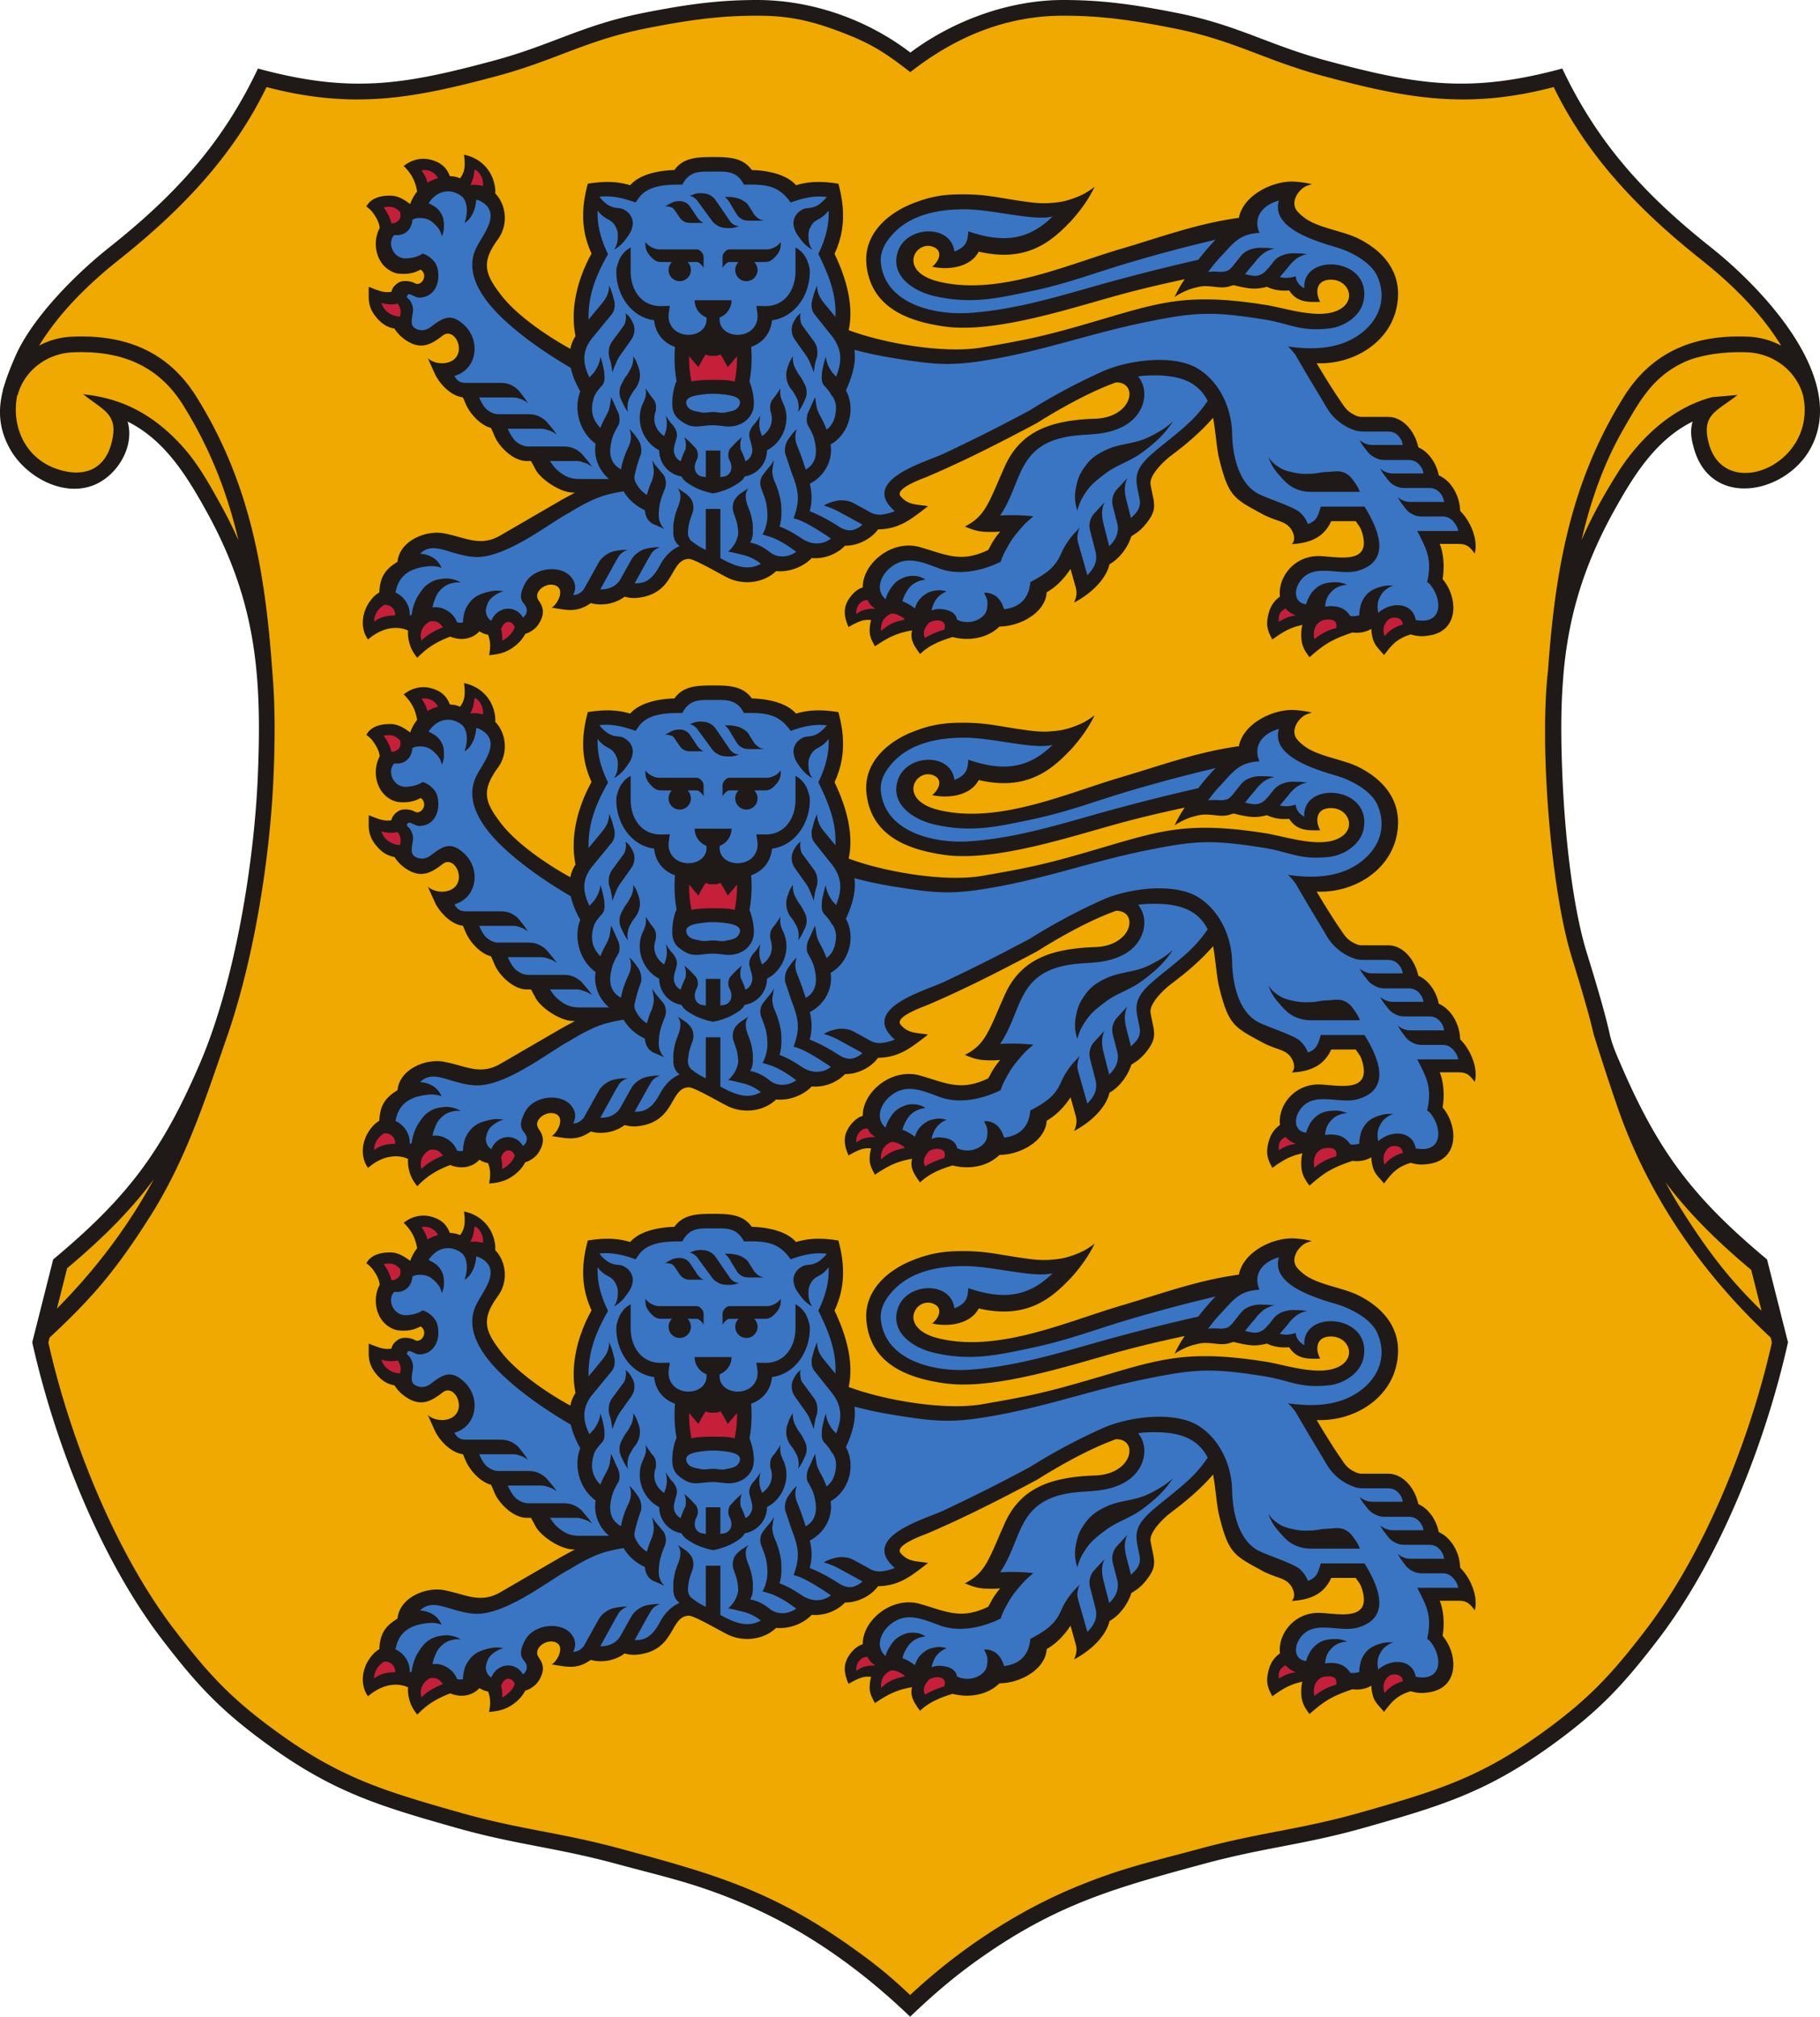
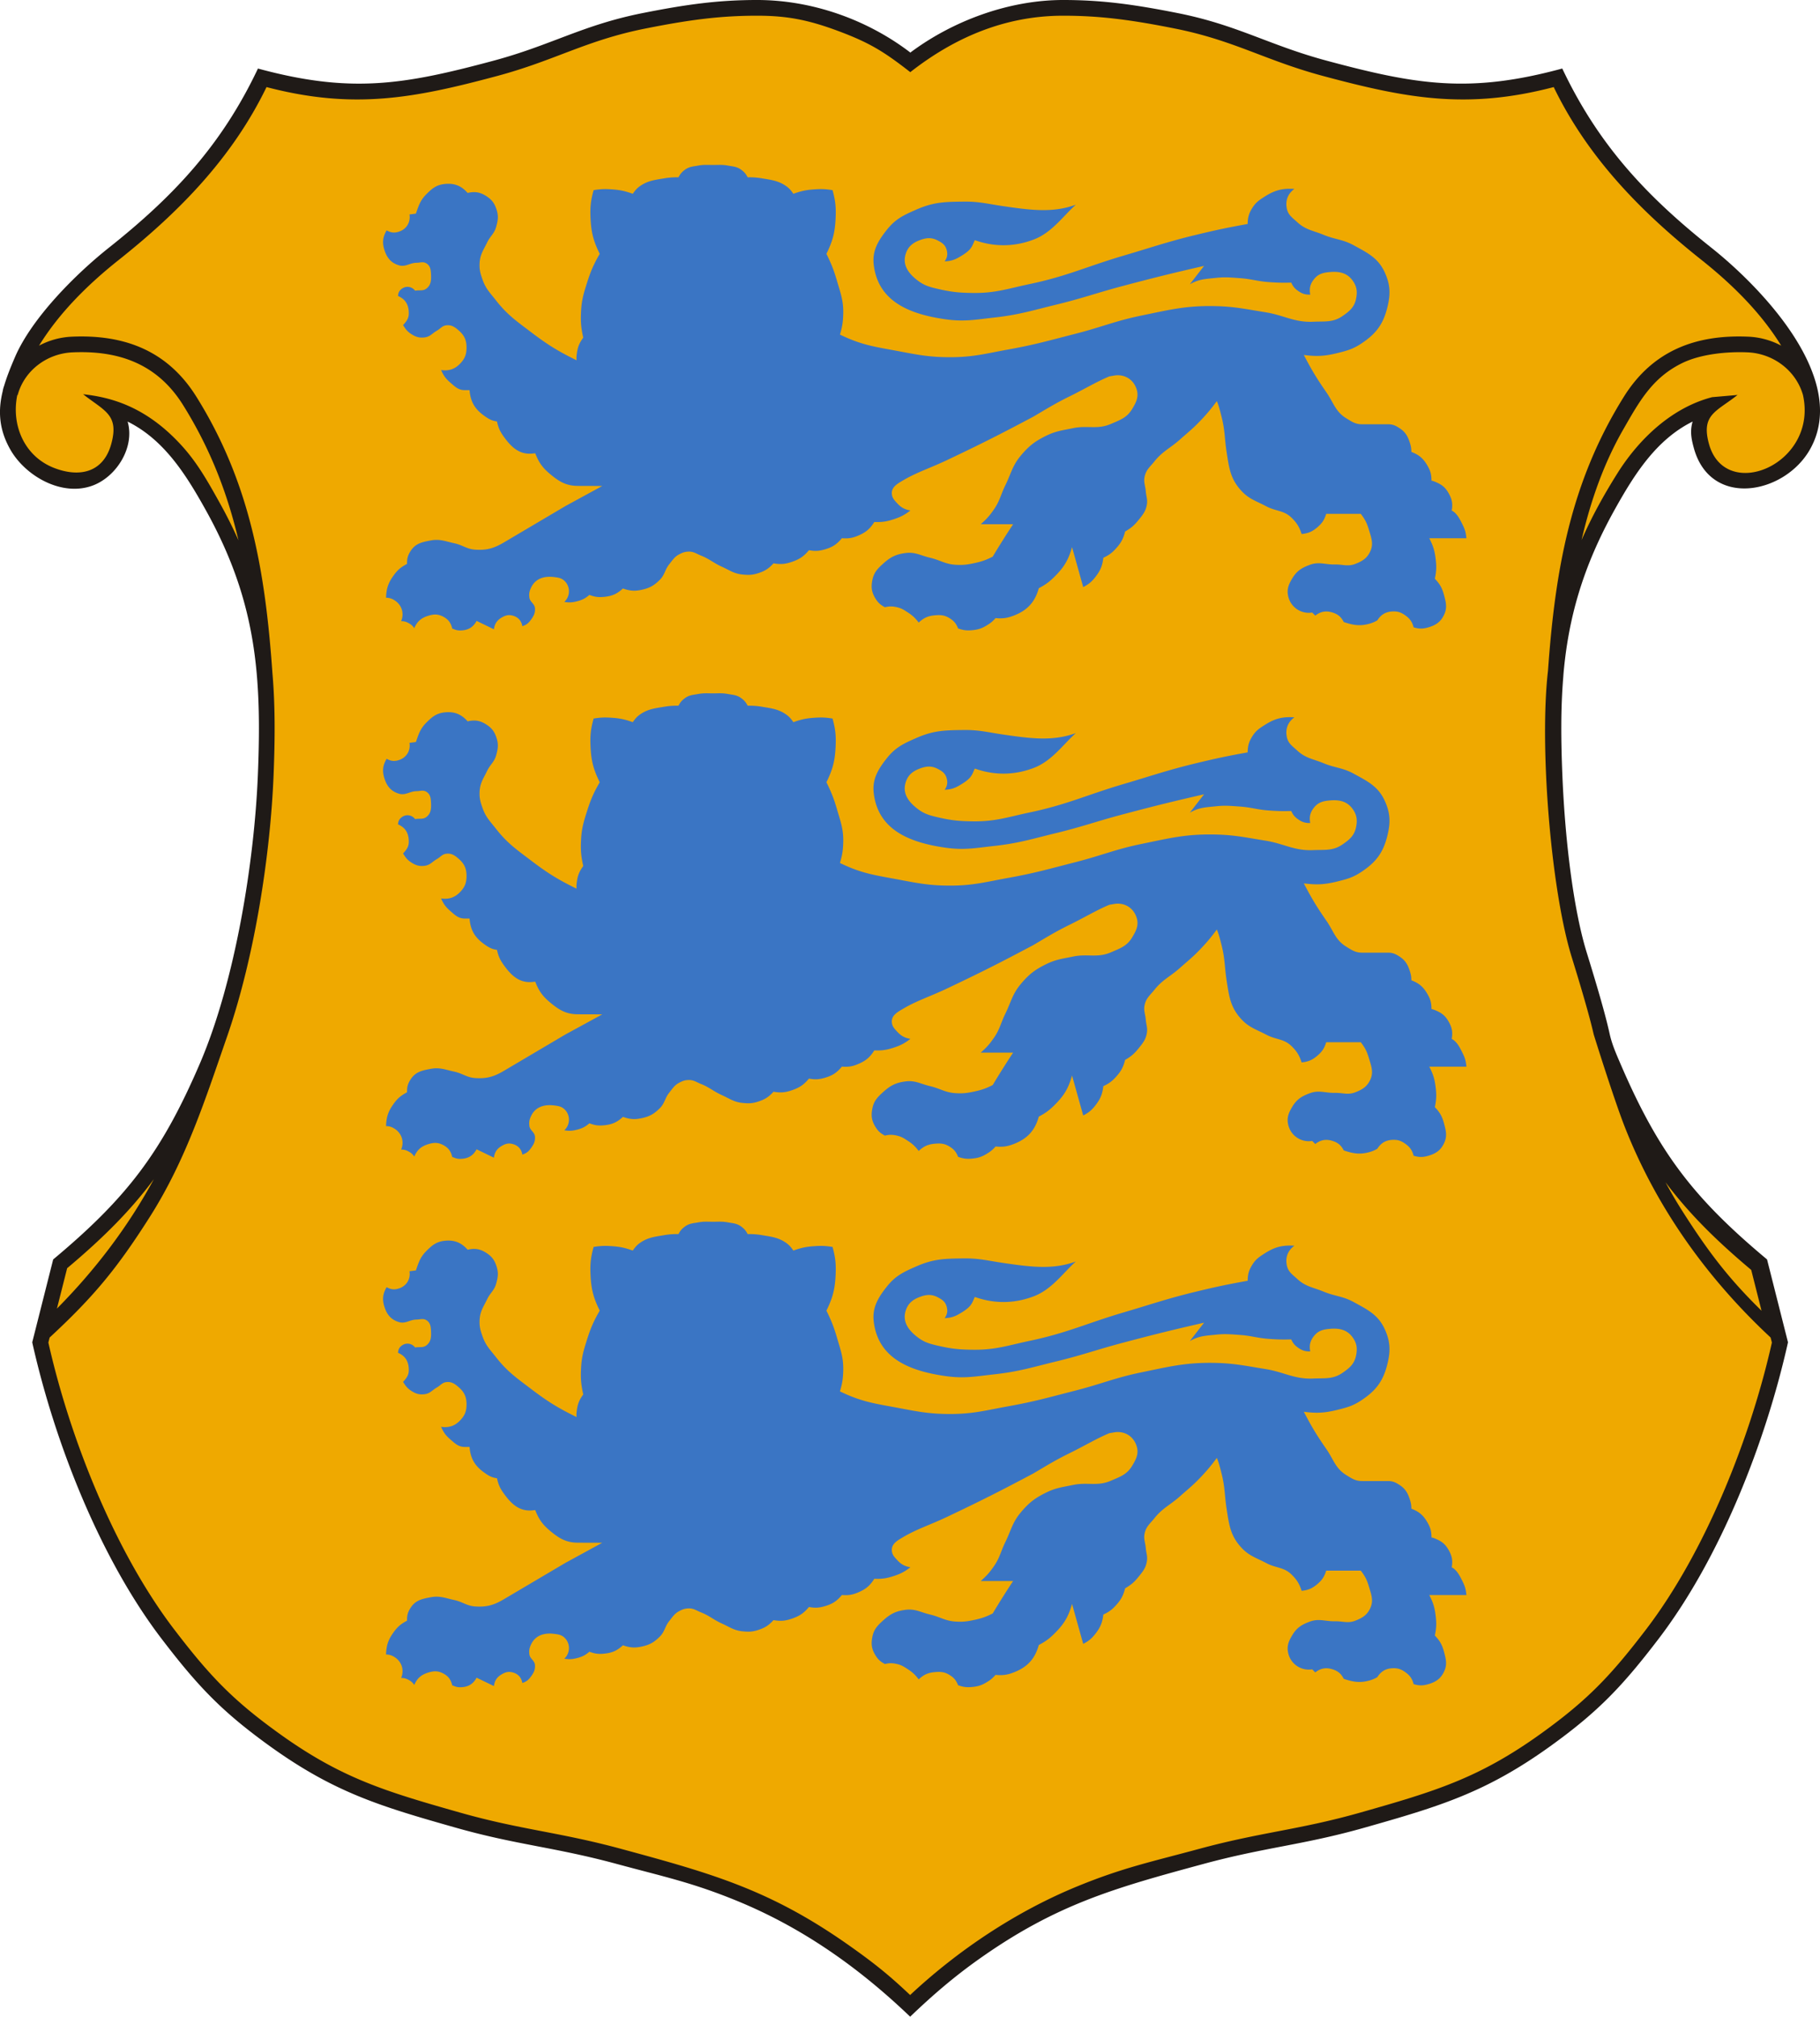
<svg xmlns="http://www.w3.org/2000/svg" xmlns:xlink="http://www.w3.org/1999/xlink" width="329.28" height="364.79">
  <path fill="#EFA900" d="M164.66 11.267c-4.302-3.374-7.1-4.949-12.215-6.879-5.748-2.169-9.798-2.969-15.469-2.969-6.875 0-12.588.775-20.469 2.344-10.793 2.148-16.406 5.781-26.875 8.594-10.528 2.828-16.77 4.659-27.656 4.063-5.731-.314-8.991-.84-14.531-2.344-2.491 5.261-4.203 8.126-7.656 12.813-4.182 5.675-7.281 8.297-12.344 13.203-5.038 4.884-8.77 6.706-13.516 11.875-4.356 4.745-7.376 7.286-9.922 13.203-1.426 3.314-2.585 5.299-2.5 8.906.062 2.601.288 4.217 1.563 6.484 1.566 2.786 3.195 4.227 6.172 5.391 2.562 1.002 4.452 1.504 7.031.547 2.873-1.066 4.431-2.902 5.234-5.859.472-1.734.677-2.943 0-4.609-.458-1.129-.919-1.744-1.875-2.5 2.498.648 3.889 1.237 6.094 2.578 2.802 1.704 4.06 3.185 6.25 5.625 3.025 3.371 4.198 5.732 6.406 9.688 5.863 10.499 7.826 17.449 9.375 29.375.978 7.525.622 11.871.313 19.453-.52 12.751-1.507 20-4.449 32.418-1.91 8.058-2.902 12.709-6.176 20.316-6.849 15.92-13.259 24.517-26.563 35.625l-3.594 14.219c2.603 11.66 4.773 18.173 9.688 29.063 4.378 9.7 6.972 15.297 13.438 23.75 6.418 8.39 10.665 12.894 19.24 19.062 11.468 8.251 19.591 10.676 33.182 14.531 11.016 3.125 17.897 3.514 29.141 6.563 8.614 2.336 13.672 3.359 21.875 6.72 7.876 3.225 12.112 5.712 19.063 10.624 4.85 3.428 7.459 5.58 11.746 9.688 4.287-4.107 6.896-6.26 11.745-9.688 6.951-4.912 11.188-7.399 19.063-10.624 8.203-3.36 13.262-4.384 21.875-6.72 11.243-3.049 18.125-3.438 29.141-6.563 13.592-3.855 21.714-6.28 33.183-14.531 8.575-6.168 12.822-10.672 19.239-19.062 6.466-8.453 9.061-14.05 13.438-23.75 4.914-10.89 7.085-17.402 9.688-29.063l-3.594-14.219c-13.304-11.107-19.714-19.704-26.563-35.625-3.271-7.606-.078-.625-6.172-20.313-2.286-7.389-3.933-19.669-4.453-32.422-.31-7.582-.664-11.928.313-19.453 1.549-11.926 3.513-18.876 9.375-29.375 2.209-3.955 3.381-6.316 6.406-9.688 2.191-2.44 3.448-3.921 6.25-5.625 2.205-1.341 3.596-1.93 6.094-2.578-.955.756-1.416 1.371-1.875 2.5-.676 1.666-.472 2.875 0 4.609.805 2.957 2.361 4.793 5.234 5.859 2.579.957 4.47.455 7.031-.547 2.977-1.164 4.606-2.604 6.172-5.391 1.275-2.268 1.501-3.884 1.563-6.484.086-3.607-1.074-5.592-2.5-8.906-2.545-5.917-5.565-8.458-9.922-13.203-4.745-5.169-8.477-6.991-13.516-11.875-5.062-4.906-8.162-7.528-12.344-13.203-3.453-4.687-5.164-7.552-7.656-12.813-5.54 1.504-8.799 2.029-14.531 2.344-10.886.597-17.128-1.234-27.656-4.063-10.469-2.813-16.082-6.445-26.875-8.594-7.881-1.568-13.594-2.344-20.469-2.344-5.67 0-9.721.8-15.469 2.969-5.117 1.931-7.914 3.506-12.216 6.88z" />
  <path fill="#1F1A17" d="M301.33 213.851a78.112 78.112 0 0 0 2.967 5.084c4.946 7.78 8.614 12.478 14.405 18.156l-1.866-7.383c-6.521-5.473-11.406-10.378-15.506-15.857zM3.131 71.461C2.013 76.823 4.351 82.513 9.76 84.63c4.529 1.771 8.938.938 10.38-4.363 1.442-5.305-1.276-5.931-5.105-8.96 4.732.534 11.308 2.023 17.999 9.478 2.738 3.05 4.606 6.394 6.589 9.943a87.612 87.612 0 0 1 3.523 7.002c-1.984-8.439-5.063-16.527-10.029-24.469-4.619-7.387-11.527-9.901-20.003-9.525-4.594.204-8.712 3.254-9.922 7.741l-.061-.016zm7.17 165.242c6.931-6.988 12.87-14.804 17.534-23.407-4.138 5.579-9.069 10.549-15.688 16.104l-1.846 7.303zM286.146 97.674c1.721-3.947 3.846-7.871 6.488-12.072 3.923-6.237 9.848-11.869 17.133-13.761l4.599-.4c-3.829 3.029-6.625 3.521-5.183 8.826 2.919 10.736 19.792 3.744 17.019-8.809-1.28-4.468-5.398-7.519-9.993-7.723-3.743-.166-8.497.303-11.836 1.929-5.457 2.657-7.793 6.985-10.642 11.933-3.582 6.219-5.96 13.039-7.585 20.077zm34.197 144.261c-11.475-10.689-20.619-23.436-26.37-38.062-2.028-5.159-5.632-16.752-5.632-16.752-.414-1.804-1.27-5.236-3.992-14.032-3.729-12.045-5.87-38.006-4.283-51.734 1.284-18.058 4.027-34.075 13.734-49.599 5.194-8.307 12.974-11.279 22.534-10.855 2.107.094 4.131.664 5.928 1.623-3.695-6.018-8.968-11.175-14.4-15.49-10.98-8.72-20.577-18.514-26.758-31.283-15.688 4.102-26.595 2.058-41.783-2.022-10.435-2.804-16.026-6.432-26.784-8.572-7.774-1.548-13.41-2.316-20.191-2.316-10.418 0-19.572 3.878-27.654 10.209-4.672-3.639-7.221-5.248-12.744-7.332-5.607-2.115-9.488-2.877-14.969-2.877-6.781 0-12.417.769-20.191 2.316-10.758 2.141-16.35 5.769-26.784 8.572-15.188 4.08-26.096 6.124-41.783 2.022-6.181 12.771-15.777 22.563-26.757 31.283-5.433 4.314-10.706 9.473-14.401 15.49a13.911 13.911 0 0 1 5.928-1.623c9.561-.424 17.34 2.549 22.534 10.855 9.78 15.64 12.49 31.781 13.764 50.006.506 5.811.476 11.872.203 18.544-.565 13.872-3.275 32.249-8.302 46.887-4.008 11.533-7.487 22.545-14.106 32.957-5.937 9.339-10.137 14.41-18.103 21.787l-.229.909c3.862 17.215 11.998 37.817 22.793 51.931 6.354 8.305 10.504 12.702 18.941 18.772 11.257 8.098 19.178 10.47 32.741 14.317 11.01 3.124 17.888 3.512 29.125 6.559 16.61 4.505 27.048 7.422 41.385 17.555 4.525 3.198 7.144 5.316 10.927 8.888 8.717-8.149 19.226-15.144 30.271-19.667 8.266-3.386 13.361-4.421 22.041-6.775 11.237-3.047 18.115-3.435 29.125-6.559 13.563-3.848 21.484-6.22 32.741-14.317 8.438-6.07 12.588-10.467 18.941-18.772 10.795-14.113 18.931-34.716 22.793-51.931l-.233-.912zM164.661 9.539C172.455 3.703 182.608 0 192.345 0c6.968 0 12.758.781 20.745 2.371 10.829 2.155 16.463 5.793 26.967 8.615 16.275 4.372 25.846 5.954 42.593 1.409 6.539 13.808 15.195 23.059 26.976 32.415 8.929 7.091 25.047 23.661 17.862 36.444-4.598 8.18-18.051 10.762-21.043-.245-.435-1.599-.722-3.014-.212-4.754-6.611 3.273-10.579 9.629-14.056 15.854-5.856 10.489-8.407 19.728-9.3 29.714l-.055.784c-.456 5.508-.412 11.258-.154 17.581.519 12.705 2.157 24.844 4.391 32.06 3.07 9.918 3.799 13.118 4.174 14.797.427 1.908 1.172 3.574 1.946 5.375 6.875 15.982 13.146 24.225 26.522 35.392l3.789 14.992c-4.005 17.946-12.195 38.973-23.456 53.694-6.482 8.475-10.826 13.085-19.538 19.353-11.681 8.402-20.006 10.881-33.624 14.744-11.021 3.127-17.907 3.517-29.156 6.567-16.135 4.375-26.578 7.3-40.49 17.133-4.602 3.252-8.49 6.6-12.555 10.493-9.231-8.843-19.47-16.096-31.355-20.964-8.141-3.334-13.161-4.345-21.709-6.662-11.249-3.051-18.135-3.44-29.156-6.567-13.618-3.863-21.943-6.342-33.624-14.744-8.712-6.268-13.056-10.878-19.537-19.353C18.03 281.78 9.838 260.75 5.832 242.805l3.789-14.992c13.375-11.168 19.646-19.41 26.522-35.392 6.455-15.004 9.874-36.623 10.511-52.231.258-6.328.3-12.07-.145-17.581l-.046-.547-.008-.109-.009-.105c-.894-10.008-3.444-19.246-9.302-29.736-3.477-6.226-7.444-12.581-14.056-15.854 1.35 4.607-1.985 9.962-6.321 11.571-5.595 2.076-12.213-1.73-14.934-6.572C-.263 77.528-.34 74.145.491 70.75c.052-.355.158-.692.276-1.023.496-1.68 1.186-3.371 1.937-5.116 3.061-7.116 10.987-15.03 16.99-19.798 11.781-9.356 20.438-18.608 26.977-32.415 16.748 4.545 26.318 2.963 42.593-1.409 10.504-2.822 16.138-6.46 26.967-8.615C124.22.781 130.01 0 136.978 0c9.871 0 19.85 3.498 27.684 9.474v.065h-.001z" />
  <g id="a">
    <path fill="#3A75C4" d="M255.081 271.258c-.388-1.206-.812-1.96-1.871-2.653-.722-.472-1.232-.707-2.095-.707h-4.698c-1.191 0-1.841-.463-2.856-1.087-1.956-1.201-2.269-2.788-3.577-4.674-1.759-2.535-2.666-4.035-4.093-6.771 2.369.301 3.795.218 6.113-.354 1.752-.433 2.791-.722 4.296-1.719 2.55-1.688 3.879-3.355 4.648-6.315.63-2.427.657-4.124-.354-6.418-1.199-2.721-3.102-3.626-5.71-5.053-1.958-1.07-3.345-1.017-5.407-1.869-1.897-.785-3.238-.884-4.749-2.274-.911-.838-1.691-1.31-1.921-2.526-.271-1.444.195-2.636 1.378-3.51-2.158-.136-3.547.223-5.369 1.388-.987.631-1.6 1.029-2.224 2.021-.634 1.008-.849 1.739-.858 2.931-3.747.676-5.852 1.121-9.551 2.021-5.061 1.23-7.837 2.22-12.834 3.688-6.657 1.956-10.238 3.726-17.028 5.153-3.944.83-6.177 1.655-10.207 1.617-2.479-.023-3.891-.151-6.316-.707-1.855-.426-2.829-.708-4.295-1.971-1.36-1.174-2.17-2.57-1.667-4.295.397-1.365 1.246-2.077 2.577-2.577 1.18-.444 2.112-.527 3.233.051.806.415 1.364.797 1.617 1.667.234.806.129 1.437-.354 2.122 1.021-.068 1.635-.205 2.527-.707 2.425-1.364 2.375-1.971 2.931-3.133 3.95 1.408 7.627 1.069 10.753-.151 3.233-1.264 5.255-4.245 7.528-6.266-4.144 1.516-8.085 1.01-13.238.252-2.725-.4-4.261-.837-7.014-.808-3.376.035-5.446.063-8.54 1.414-2.338 1.022-3.819 1.689-5.406 3.688-1.624 2.047-2.651 3.815-2.375 6.266.758 6.721 6.517 8.981 12.885 9.904 3.486.505 5.475.077 8.943-.304 4.423-.484 6.844-1.276 11.168-2.324 4.754-1.151 7.348-2.132 12.076-3.385 5.808-1.54 9.099-2.353 14.956-3.689l-.229.021c-.812 1.05-1.581 2.036-2.609 3.365 1.667-.96 2.859-.961 4.76-1.162 1.666-.177 2.623-.063 4.295.051 2.024.138 3.13.558 5.153.707 1.612.12 2.527.142 4.144.102.317.701.631 1.077 1.264 1.516.728.504 1.287.673 2.173.657-.218-1.117-.01-1.947.707-2.83.785-.966 1.69-1.163 2.931-1.264 1.686-.136 3.061.19 4.042 1.566.757 1.061.869 2.009.606 3.285-.313 1.525-1.19 2.253-2.476 3.133-1.723 1.178-3.17.915-5.255 1.011-3.452.157-5.279-1.174-8.691-1.719-3.605-.575-5.646-1.053-9.297-1.111-5.167-.083-8.076.68-13.138 1.718-4.711.967-7.226 2.095-11.885 3.284-4.688 1.197-7.315 1.974-12.076 2.83-4.09.735-6.405 1.41-10.561 1.415-3.63.004-5.681-.386-9.247-1.062-4.28-.811-6.711-1.067-10.752-3.031.418-1.396.553-2.232.596-3.689.069-2.364-.448-3.691-1.111-5.962-.581-1.99-1.012-3.094-1.93-4.952 1.158-2.354 1.553-3.896 1.667-6.518.086-1.962-.042-3.108-.556-5.003-1.228-.197-1.943-.231-3.184-.151-1.553.1-2.441.283-3.906.809-.456-.65-.752-1.02-1.414-1.466-1.314-.884-2.503-1.037-4.194-1.313a13.27 13.27 0 0 0-2.663-.202c-.311-.607-.581-.929-1.127-1.339-.802-.604-1.463-.605-2.45-.783-1.028-.186-1.632-.111-2.677-.111-1.046 0-1.65-.074-2.68.111-.987.178-1.648.18-2.45.783-.546.41-.816.731-1.127 1.339a13.27 13.27 0 0 0-2.663.202c-1.691.276-2.88.43-4.193 1.313-.663.446-.959.815-1.415 1.466-1.465-.525-2.354-.709-3.906-.809-1.24-.08-1.956-.046-3.184.151-.514 1.895-.642 3.041-.556 5.003.114 2.621.509 4.163 1.667 6.518-1.096 1.904-1.606 3.061-2.273 5.154-.647 2.032-1.011 3.225-1.111 5.355-.086 1.818.006 2.874.404 4.649-.714.979-1.004 1.679-1.162 2.88-.062.463-.093.834-.051 1.213-3.367-1.655-5.197-2.785-8.186-5.053-2.689-2.042-4.337-3.151-6.418-5.812-1.044-1.334-1.801-2.043-2.374-3.638-.421-1.168-.632-1.895-.557-3.133.094-1.531.698-2.307 1.364-3.688.545-1.13 1.277-1.572 1.617-2.779.326-1.157.458-1.934.102-3.082-.355-1.145-.818-1.818-1.819-2.477-1.138-.747-2.111-.919-3.437-.606-1.157-1.32-2.459-1.82-4.203-1.616-1.464.171-2.249.821-3.285 1.869-1.084 1.098-1.363 2.021-1.869 3.486l-1.162.152c.226 1.377-.504 2.614-1.819 3.082-.854.304-1.526.245-2.314-.202-.705 1.196-.821 2.213-.404 3.537.448 1.423 1.199 2.351 2.628 2.779 1.201.359 1.93-.438 3.184-.455.69-.01 1.175-.253 1.769.101.782.468.826 1.263.858 2.173.035.979-.048 1.771-.818 2.375-.647.509-1.264.247-2.071.404a1.699 1.699 0 0 0-2.324-.404c-.506.339-.738.756-.758 1.364 1.168.496 1.803 1.364 1.92 2.628.102 1.093-.09 1.656-1.011 2.627.376.607.678 1.071 1.323 1.517.874.602 1.577.856 2.628.707.961-.137 1.329-.733 2.173-1.213.652-.37.924-.86 1.667-.96.998-.133 1.627.338 2.375 1.011.972.874 1.329 1.775 1.314 3.082-.014 1.142-.289 1.888-1.062 2.729-.991 1.079-2.087 1.471-3.537 1.264.438 1.009.837 1.554 1.668 2.273.872.757 1.473 1.364 2.627 1.364h.85c.162 2.024.899 3.346 2.536 4.548.875.643 1.47.996 2.425 1.111.251 1.138.537 1.781 1.213 2.729 1.369 1.921 2.857 3.317 5.205 3.083l.505-.051c.661 1.697 1.328 2.625 2.729 3.79 1.628 1.354 2.886 2.102 5.003 2.108l4.396.014-6.67 3.638-11.116 6.569c-1.803 1.064-3.116 1.454-5.205 1.313-1.542-.104-2.277-.838-3.789-1.162-1.63-.35-2.605-.812-4.244-.505-1.542.287-2.71.519-3.588 1.818-.552.816-.733 1.44-.708 2.426-1.163.608-1.774 1.146-2.526 2.223-.859 1.232-1.174 2.139-1.263 3.639l-.01.252c.617.019.99.131 1.516.455 1.32.815 1.814 2.359 1.213 3.79.55.005.881.091 1.364.354.466.253.71.473 1.011.909.518-1.189 1.237-1.835 2.476-2.224.997-.312 1.743-.366 2.678.102.98.49 1.49 1.151 1.719 2.224h.117c.598.281 1.004.355 1.661.303 1.22-.098 2.048-.639 2.627-1.718l3.133 1.516c.129-.984.549-1.619 1.405-2.122.673-.396 1.214-.549 1.971-.354.986.254 1.596.916 1.769 1.92.814-.274 1.161-.608 1.627-1.264.469-.66.707-1.162.656-1.97-.054-.862-.909-1.113-1.011-1.972-.087-.736.023-1.204.354-1.869.777-1.563 2.358-2.031 4.093-1.818.817.101 1.39.174 1.971.758 1.028 1.034.981 2.762-.102 3.738.877.14 1.413.115 2.274-.101.966-.242 1.511-.521 2.273-1.162.985.374 1.63.459 2.678.354 1.439-.145 2.319-.538 3.386-1.516 1.303.461 2.19.512 3.537.202 1.367-.314 2.136-.781 3.133-1.769.917-.908.904-1.827 1.718-2.83.615-.757.909-1.307 1.769-1.768.632-.34 1.052-.495 1.769-.506.892-.013 1.344.381 2.173.708 1.559.614 2.263 1.332 3.79 2.021 1.421.641 2.188 1.259 3.739 1.415 1.122.113 1.809.099 2.88-.253 1.205-.395 1.876-.829 2.729-1.769 1.327.221 2.168.146 3.436-.303 1.335-.474 2.072-.986 2.981-2.072 1.107.2 1.801.163 2.881-.151 1.38-.402 2.163-.915 3.082-2.021 1.194.095 1.933-.027 3.031-.506 1.333-.579 2.053-1.196 2.83-2.425 1.393.048 2.213-.07 3.537-.506 1.255-.413 1.946-.778 2.996-1.58-1.045-.181-1.67-.521-2.39-1.3-.528-.572-.927-.967-.971-1.743-.068-1.225 1.033-1.808 2.031-2.4 2.466-1.466 4.896-2.215 7.999-3.688 6.138-2.916 9.563-4.641 15.563-7.832 2.54-1.494 3.95-2.388 6.595-3.688 2.778-1.367 4.897-2.661 7.172-3.603l1.125-.188c1.758-.165 3.234.8 3.789 2.476.457 1.38-.054 2.396-.809 3.639-.948 1.561-2.164 1.954-3.84 2.678-2.457 1.062-4.201.213-6.821.758-1.924.4-3.084.504-4.851 1.364-2.069 1.009-3.175 1.87-4.649 3.639-1.507 1.807-1.74 3.244-2.778 5.355-.817 1.662-.973 2.77-2.021 4.295-.807 1.174-1.354 1.791-2.426 2.729h5.861a139.793 139.793 0 0 0-1.92 2.981 138.803 138.803 0 0 0-1.769 2.881c-1.214.61-1.956.873-3.284 1.161-1.334.29-2.125.393-3.486.304-1.837-.12-2.756-.844-4.548-1.264-1.72-.402-2.694-1.083-4.446-.858-1.68.215-2.677.693-3.941 1.818-1.082.964-1.793 1.661-2.071 3.083-.246 1.253-.146 2.136.505 3.233.483.815.926 1.232 1.769 1.668.826-.188 1.347-.188 2.173 0 .808.184 1.225.459 1.92.909.901.584 1.369 1.017 2.021 1.869.911-.858 1.683-1.205 2.931-1.313 1.039-.091 1.736-.038 2.627.505.812.496 1.221.984 1.566 1.87.993.346 1.634.418 2.678.303 1.104-.121 1.741-.366 2.679-.96a5.607 5.607 0 0 0 1.415-1.212c1.349.12 2.179-.002 3.436-.506 2.383-.956 3.704-2.429 4.396-4.901 1.257-.667 1.927-1.164 2.931-2.173 1.675-1.684 2.43-2.97 3.082-5.255l2.021 7.226c1.028-.539 1.57-.997 2.274-1.92.863-1.132 1.201-1.971 1.364-3.386 1.022-.474 1.571-.879 2.324-1.718.896-.997 1.288-1.732 1.617-3.031 1.078-.62 1.645-1.104 2.425-2.072.786-.975 1.317-1.594 1.517-2.829.147-.918-.128-1.448-.202-2.375-.084-1.044-.429-1.655-.202-2.678.273-1.238.976-1.739 1.769-2.729 1.476-1.844 2.833-2.371 4.598-3.94 1.459-1.299 2.342-1.972 3.688-3.386 1.257-1.319 1.927-2.128 3.003-3.576.328.734.592 1.766.879 2.919.61 2.453.505 3.79.909 6.418.437 2.837.694 4.758 2.637 6.871 1.414 1.538 2.703 1.851 4.548 2.83 1.716.91 3.15.69 4.538 2.048.969.948 1.412 1.665 1.829 2.954 1.199-.122 1.925-.432 2.843-1.212.867-.738 1.271-1.352 1.604-2.439h6.256c.773 1.003 1.118 1.679 1.476 2.894.428 1.459.876 2.509.242 3.891-.576 1.257-1.43 1.775-2.719 2.274-1.342.519-2.25.072-3.688.101-1.754.035-2.85-.552-4.497.051-1.466.536-2.378 1.089-3.184 2.426-.679 1.126-1.054 2.003-.758 3.284a3.807 3.807 0 0 0 4.336 2.931l.556.556c.981-.76 1.95-.932 3.133-.556.986.313 1.554.795 2.021 1.718 1.516.505 2.763.791 4.446.354a5.85 5.85 0 0 0 1.627-.657c.691-1.087 1.592-1.593 2.88-1.616.891-.017 1.444.194 2.173.707.845.595 1.249 1.175 1.516 2.173 1.002.294 1.676.294 2.679 0 1.358-.398 2.226-.993 2.829-2.274.589-1.247.354-2.203 0-3.536-.342-1.288-.749-2.016-1.667-2.981.278-1.353.313-2.166.151-3.537-.182-1.535-.452-2.416-1.162-3.789h6.72c-.096-.913-.205-1.449-.605-2.274-.557-1.145-1.097-2.259-2.053-2.737.212-1.167.077-2.002-.524-3.073-.553-.985-1.096-1.501-2.122-1.971-.385-.176-.673-.297-1.012-.358-.013-1.073-.157-1.709-.707-2.674-.747-1.311-1.519-1.995-2.931-2.526-.012-.652-.072-1.028-.272-1.645z" />
-     <path fill="#C51F3A" d="M129.026 261.188c-.888 0-1.409-.104-2.288.039-1.029.166-1.815.193-2.553.775-.492-1.725-.647-2.72-.772-4.565-.12-1.79-.08-2.819.158-4.598l.045.111c.369.048.749.061 1.151.04 1.736-.091 3.158-.598 3.891-2.173.272-.586.357-.972.355-1.617-.002.646.081 1.031.353 1.617.731 1.576 2.155 2.082 3.891 2.173a6.31 6.31 0 0 0 1.151-.04l.045-.111c.239 1.778.279 2.808.158 4.598-.125 1.846-.28 2.841-.772 4.565-.736-.582-1.523-.609-2.553-.775-.879-.143-1.373-.039-2.26-.039zm-55.419-13.224c.082-.693.004-1.13-.278-1.769-.28-.635-.554-.977-1.111-1.39-.832.276-1.348.353-2.224.329-.854-.024-1.351-.123-2.147-.43-.005 1.274.283 2.092 1.086 3.082 1.081 1.332 2.304 1.878 4.018 1.794.413-.54.575-.94.656-1.616zm-3.74-15.134c-.006-1.202-.209-1.937-.82-2.971-.359-.608-.623-.93-1.15-1.399.823-.569 1.45-.764 2.45-.759 1.419.008 2.386.469 3.285 1.567.21.731.161 1.263-.178 1.944-.315.637-.688.925-1.313 1.264-.789.429-1.392.522-2.274.354zm9.449-8.16c-.558.18-.862.341-1.339.683a4.34 4.34 0 0 0-1.162 1.162c-.064-1.026-.191-1.616-.556-2.577-.386-1.02-.706-1.577-1.392-2.426 1.024-.544 1.845-.628 2.958-.303 1.603.467 2.568 1.581 2.805 3.233a4.144 4.144 0 0 0-1.314.228zm8.009 1.414c-.681-.431-1.126-.626-1.921-.758a4.224 4.224 0 0 0-1.616 0c.549-.849.787-1.396 1.035-2.375.238-.94.291-1.509.228-2.477 1.833.716 2.854 1.845 3.386 3.739.301 1.073.313 1.772.051 2.855a4.792 4.792 0 0 0-1.163-.984zm-14.502 77.41c.101-.912-.031-1.513-.506-2.299-.382-.633-.729-.938-1.364-1.314-.53-.314-.88-.438-1.49-.53-1.169.608-1.778 1.252-2.324 2.451-.542 1.189-.628 2.063-.329 3.335 1.14-.905 1.959-1.284 3.386-1.566 1.005-.2 1.612-.217 2.627-.077zm8.237.33c-.457-.441-.76-.651-1.314-.961a5.715 5.715 0 0 0-1.793-.682 3.486 3.486 0 0 0-1.365.606c-.661.457-1.013.831-1.339 1.566-.341.771-.298 1.306-.242 2.147.059.884.191 1.397.571 2.198 1.066-1.041 1.75-1.564 3.031-2.325 1.221-.724 1.968-1.059 3.32-1.49a5.165 5.165 0 0 0-.869-1.059zm12.506-.632c-.495-.446-.9-.678-1.566-.683-.771-.006-1.233.329-1.769.885-.468.485-.783 1.541-.783 1.541.229.624.25 1.04.263 1.718a5.663 5.663 0 0 1-.237 1.87c1.359-.106 2.196-.462 3.218-1.364.923-.815 1.36-1.487 1.668-2.679-.001 0-.357-.893-.794-1.288zm65.132-3.209a57.242 57.242 0 0 0-.581-1.414c-1.443-.076-2.543.095-3.461 1.187-.883 1.051-1.087 2.167-.632 3.462.862-.505 1.404-.724 2.375-.96 1.151-.281 1.854-.328 3.031-.202 0-.001-.423-1.274-.732-2.073zm5.305 2.097c-.438-.52-.871-.645-1.516-.858a3.865 3.865 0 0 0-1.491-.228c-.631.35-.965.618-1.439 1.162-.67.767-1.064 1.313-1.188 2.324-.107.875-.004 1.442.404 2.224 1.094-.839 1.776-1.248 3.031-1.819 1.044-.475.925-.544 2.779-.96.001 0-.093-1.268-.58-1.845zm7.68 1.542c-.524-1.103-1.685-1.154-2.905-1.162-.417-.003-.506.05-1.062.126-.444.464-.663.77-.96 1.339-.462.886-.802 1.487-.657 2.476.091.612.238.97.606 1.466.968-.705 1.562-1.051 2.653-1.541.896-.402 1.25-.566 2.375-.834.001-.001.263-1.211-.05-1.87zm61.595-4.297c-1.646.69-2.548 1.788-2.905 3.537-.197.968-.16 1.59.152 2.526.994-.727 1.605-1.083 2.729-1.591 1.371-.621 2.205-.878 3.688-1.138l.404-.479-4.068-2.855zm16.322 4.347c-.42.893-.382 1.563-.165 2.526.176.78.393 1.224.898 1.844.681-.935 1.171-1.414 2.122-2.071.932-.645 1.413-.897 2.627-1.238-.267-.998-.196-1.56-.858-2.198-.646-.622-1.269-.85-2.163-.783-1.214.089-1.943.819-2.461 1.92zm-12.961 2.526c-.025-1.392.182-2.462 1.264-3.335.737-.596 1.354-.742 2.299-.783.709-.031 1.143.023 1.794.303a2.623 2.623 0 0 1 1.592 2.552c-1.275.322-1.997.567-3.158 1.188-1.358.727-2.083 1.271-3.158 2.375-.462-.808-.616-1.37-.633-2.3z" />
-     <path fill="#1F1A17" d="m124.765 226.576.694-.252c.562-.204.92-.248 1.516-.215.708.039 1.157.119 1.743.518.396.269.58.487.851.88l2.322 3.383c.212.308.321.506.62.729.4.3.71.409 1.21.428-.699.291-1.15.378-1.908.366-.853-.012-1.402-.072-2.122-.53a2.976 2.976 0 0 1-.922-.858l-2.543-3.47a2.289 2.289 0 0 0-.446-.486 2.063 2.063 0 0 0-1.015-.493zm-4.473 1.933.645-.366c.629-.357 1.034-.561 1.756-.594.421-.019.678-.02 1.072.127.566.21.848.496 1.183.998l.903 1.352c.183.273.263.447.48.694.31.353.525.527.935.758h-2.211c-.571 0-.94-.028-1.428-.328-.415-.256-.569-.52-.846-.922l-.777-1.131c-.28-.408-.635-.513-1.124-.588a1.708 1.708 0 0 0-.588 0zm10.826-1.73h.568c.476 0 .748.019 1.213.113.643.132 1.026.228 1.579.582.426.272.692.442.96.871l.758 1.213c.212.339.334.541.632.809.465.418.824.595 1.44.707h-2.603c-.609 0-1.002-.021-1.528-.328-.479-.28-.682-.564-.973-1.036l-.632-1.023c-.41-.664-.558-1.118-1.124-1.654a3.175 3.175 0 0 0-.29-.254zm63.785 56.731c-.499-1.702-.536-2.814-.152-4.547.298-1.345.601-2.059 1.415-3.234.909-1.313 1.75-2.057 3.234-2.843 2.071-1.099 3.385-1.199 5.608-1.705 1.717-.39 2.654-.813 4.193-1.667 1.263-.699 1.942-1.176 3.032-2.122-1.424 2.032-2.413 3.091-4.346 4.648-1.579 1.273-2.425 1.819-4.396 2.779-1.784.869-2.532 1.229-3.941 2.324-1.387 1.077-2.212 1.721-3.184 3.184-.754 1.139-1.09 1.869-1.463 3.183zm34.56-9.701c.529 1.397.987 2.16 1.971 3.284 1.18 1.347 1.979 2.199 3.689 2.729.892.276 1.44.304 2.374.304h8.54a6.878 6.878 0 0 0-.91-1.668c-.484-.682-.756-1.122-1.465-1.566-1.241-.777-2.275-.396-3.739-.354-1.031.029-1.597.269-2.627.304-1.244.042-1.968.063-3.184-.202-1.194-.261-1.923-.421-2.931-1.112-.781-.538-1.182-.938-1.718-1.719zm-117.53-17.963c-.311.523-.422.854-.657 1.415-.203.486-.31.765-.479 1.263a21.257 21.257 0 0 0-.278-1.718c-.126-.635-.362-.969-.379-1.617-.025-.963.111-1.598.683-2.374l1.971-2.679c.313-.427.37-.762.429-1.288a2.821 2.821 0 0 0-.05-1.036c.47.362.705.628 1.01 1.137.451.753.668 1.3.582 2.173-.074.747-.324 1.156-.759 1.769l-1.552 2.189c-.211.294-.337.455-.521.766zm2.628-.227c.423.607.618.992.858 1.692.226.656.365 1.05.354 1.743-.012.71-.138 1.121-.43 1.769-.268.596-.612.821-.935 1.39-.362.641-.633.997-.783 1.719-.138.665-.138 1.077 0 1.742a6.824 6.824 0 0 1-.858-1.414c-.393-.828-.711-1.333-.683-2.249.027-.878.356-1.341.758-2.122.307-.596.618-.851.935-1.44.33-.614.569-.958.708-1.642.092-.455.109-.725.076-1.188zm31.53.227c.31.523.422.854.656 1.415.204.486.31.765.48 1.263.084-.673.146-1.052.277-1.718.127-.635.362-.969.379-1.617.025-.963-.11-1.598-.682-2.374l-1.971-2.679c-.314-.427-.371-.762-.43-1.288a2.8 2.8 0 0 1 .051-1.036c-.47.362-.706.628-1.011 1.137-.451.753-.668 1.3-.581 2.173.074.747.324 1.156.758 1.769l1.553 2.189c.211.294.336.455.521.766zm-2.628-.227a5.86 5.86 0 0 0-.859 1.692c-.225.656-.365 1.05-.354 1.743.012.71.139 1.121.43 1.769.268.596.613.821.935 1.39.362.641.633.997.783 1.719.139.665.139 1.077 0 1.742.391-.514.583-.831.859-1.414.392-.828.71-1.333.682-2.249-.027-.878-.355-1.341-.758-2.122-.307-.596-.618-.851-.935-1.44-.33-.614-.568-.958-.708-1.642a3.794 3.794 0 0 1-.075-1.188zm-10.442-15.621c0-.566.233-1.079.609-1.446h-1.587c-.406 0-.623.222-.909.51a1.65 1.65 0 0 0-.404.606l-.001-1.21c0-.643-.108-1.127.304-1.619.292-.349.557-.578 1.011-.578h6.631c.5 0 .794-.079 1.252-.281.6-.265.922-.522 1.313-1.048.084 1.043-.16 1.763-.858 2.54-.586.652-1.095 1.08-1.971 1.08h-1.957a2.02 2.02 0 1 1-3.433 1.446zm-12.061 0c0-.566.233-1.079.609-1.446h-1.956c-.877 0-1.385-.428-1.971-1.08-.699-.777-.942-1.497-.859-2.54.392.525.715.783 1.314 1.048.457.202.751.281 1.251.281h6.631c.454 0 .719.229 1.011.578.413.492.304.977.304 1.619v1.21a1.643 1.643 0 0 0-.404-.606c-.287-.288-.504-.51-.91-.51h-1.587a2.02 2.02 0 1 1-3.433 1.446zm8.059 40.398a10.322 10.322 0 0 1-1.65-.423c-1.129-.374-1.75-.663-2.753-1.313-.647-.384-1.072-.831-1.33-1.32a4.795 4.795 0 0 1-4.025-4.734c-3.055-1.569-4.417-5.509-2.892-8.578 0 0 .323-.671.415-1.132.118-.59.118-.952 0-1.541.342.515.536.804.885 1.313.331.484.631.69.858 1.237.253.606.127 1.542.127 1.542-.683 1.869-.039 3.52 1.491 4.587 0 0 .295-.702.391-1.177a4.57 4.57 0 0 0 .089-1.39 4.663 4.663 0 0 0-.215-1.2c.335.538.539.834.922 1.34.256.338.469.479.682.846.269.461.423.757.455 1.289.029.479-.232 1.207-.232 1.207-.181.787-.466 1.449-.235 2.239.195.671.604 1.152 1.159 1.397.204-.735.534-1.473.869-2.161 0 0 .073-.542.057-.889a3.464 3.464 0 0 0-.278-1.289c.462.373.713.596 1.137 1.011.359.351.451.501.885.935.276.276.516.992.404 1.643-.056.322-.304.783-.304.783-.343.823-.362 1.745.329 2.375.438.398.861.355 1.439.479l-.004-4.825h2.636l-.004 4.825c.579-.124 1.003-.081 1.44-.479.69-.63.671-1.552.328-2.375 0 0-.248-.461-.304-.783-.11-.65.129-1.366.404-1.643.434-.434.525-.584.885-.935.425-.415.676-.638 1.137-1.011a3.467 3.467 0 0 0-.277 1.289c-.017.347.056.889.056.889.335.688.665 1.426.869 2.161.556-.245.965-.727 1.16-1.397.229-.79-.055-1.452-.236-2.239 0 0-.261-.729-.232-1.207.032-.532.187-.828.455-1.289.214-.366.426-.508.683-.846.382-.506.586-.802.922-1.34a4.628 4.628 0 0 0-.215 1.2 4.54 4.54 0 0 0 .088 1.39c.097.475.392 1.177.392 1.177 1.53-1.067 2.173-2.718 1.491-4.587 0 0-.127-.936.126-1.542.229-.547.527-.753.859-1.237.349-.51.543-.799.884-1.313-.117.589-.117.951 0 1.541.093.461.415 1.132.415 1.132 1.525 3.069.163 7.009-2.892 8.578a4.795 4.795 0 0 1-4.024 4.734c-.258.489-.684.937-1.331 1.32-1.002.65-1.624.938-2.753 1.313-.627.208-.985.304-1.638.423zm-.991-17.981c-1.655.177-4.357.363-3.805 1.934.375 1.063 1.438 1.145 2.54 1.376.859.181 1.372-.041 2.25-.037.887.005 1.405.245 2.272.063 1.1-.232 2.139-.344 2.518-1.401.571-1.595-2.197-1.79-3.885-1.943-.352-.032-.597-.014-.905-.014-.455-.001-.604-.018-.985.022zm4.89-2.246a21.34 21.34 0 0 0 .427-4.583l-1.678 1.99s-1.188-2.242-1.336-2.303c-.504.266-.795.246-1.318.247-.507.001-.788.032-1.279-.228-.242.064-1.379 2.281-1.379 2.281l-1.677-1.988a21.366 21.366 0 0 0 .426 4.579c.967-.217 2.422-.3 3.909-.294 1.516.007 2.724-.013 3.905.299zm2.982-6.263a23.931 23.931 0 0 1-.298 6.264c.418 1.041.795 2.562.795 3.938 0 2.659-2.257 4.335-4.883 4.187-.767-.043-1.595-.216-2.501-.216-2.628 0-3.702.942-6.143-1.04-.965-.784-1.243-1.717-1.243-2.931 0-1.431.301-2.963.777-4.031a23.998 23.998 0 0 1-.281-6.17c-1.943-.692-3.526-2.28-3.777-4.819-4.464-.612-7.085-5.109-6.817-9.334 0 0 .313-1.417.809-2.173.52-.793.946-1.195 1.769-1.668v4.346c0 3.338 1.93 6.336 5.555 6.262l1.522-.031c-.165 1.331-.479 2.243.176 3.47 1.53 2.864 6.842 2.11 6.448-1.385a3.336 3.336 0 0 1-2.13-3.111h6.676a3.337 3.337 0 0 1-2.137 3.111c-.393 3.495 4.919 4.249 6.449 1.385.655-1.227.341-2.139.176-3.47l1.521.031c3.626.074 5.556-2.924 5.556-6.262v-4.346c.821.473 1.249.875 1.769 1.668.495.756.808 2.173.808 2.173.268 4.225-2.354 8.722-6.817 9.334-.253 2.538-1.836 4.126-3.779 4.818zm109.606 15.205a9.308 9.308 0 0 1-5.507-4.271c-1.487-2.533-2.859-4.736-4.405-7.4 0 0-.497-.825-1.032-1.779-.367-.655-1.057-1.38-1.536-1.835 4.825.707 9.343.385 12.91-2.147 3.486-2.477 5.087-6.389 3.259-10.535-1.155-2.62-4.856-4.515-7.504-5.28-4.8-1.39-11.697-3.79-10.308-8.438-3.265.93-4.648 3.284-3.512 5.861-3.786.194-4.794 1.973-7.125 4.421-.903.949-1.544 1.825-2.173 2.628.636-.077 1.394-.064 2.296-.003.381-.015.959-.072 1.331-.275.483-.264 1.011-.985 1.011-.985l1.212-1.516c.652-.815 1.314-1.162 2.274-1.415.802-.211 1.292-.163 2.122-.151.692.01 1.085.043 1.769.151-.467.079-.73.159-1.162.354-.714.321-1.06.639-1.617 1.188-.361.357-.511.61-.838.998 0 0-.751.86-1.208 1.43-.153.191-.33.42-.5.644.68.135 1.145.312 2.018.288.401-.035.736-.157 1.146-.403.378-.226.528-.443.837-.757.469-.479 1.087-1.33 1.087-1.33.661-.809 1.313-1.162 2.273-1.415.803-.211 1.293-.163 2.122-.151.692.01 1.085.044 1.769.151-.467.08-.729.16-1.162.354-.713.321-1.06.639-1.616 1.188-.362.357-.51.61-.839.998l-1.348 1.59c.744.172 1.552.265 2.864-.146.127.707.278 1.414 1.566 2.198-.404-6.569 12.329-5.584 10.713 2.299-.561 2.732-3.522 4.653-6.176 4.949-5.44.607-7.096-.875-11.809-1.627-9.707-1.548-12.639-1.329-21.961.596-8.864 1.83-16.858 4.657-25.794 6.339-8.369 1.576-11.217 1.364-19.302.051-3.397-.552-5.057-.988-7.067-1.493.363 2.454-.485 5.025-1.531 7.334 1.817 3.353.576 7.874-2.775 9.787.467 2.922-1.171 5.777-3.757 7.095.361 1.579.47 3.185-.027 4.968 1.901.76 3.619 1.715 5.301 2.798.563.362 1.438.794 2.376.638a3.957 3.957 0 0 0 1.87-.998c-1.682-.938-3.613-1.978-3.613-1.978-.628-.348-.98-.553-1.639-.839a12.598 12.598 0 0 0-1.743-.632 5.798 5.798 0 0 1 1.591-.683c.756-.213 1.214-.313 1.996-.252.777.061 1.237.18 1.92.556 0 0 1.443.776 2.896 1.591.473.266 1.069.454 1.872.427.805-.056 1.524-.223 2.57-.622-6.477-5.631 5.62-8.874 8.923-10.443 6.103-2.899 9.515-4.616 15.467-7.782a107.021 107.021 0 0 1 13.303-7.102c4.453-1.977 12.793-3.183 17.238-.404 3.904 2.44 6.011 7.183 6.096 11.65.07 3.754 1.076 8.953 4.676 10.892 1.667.897 6.577 2.405 7.63 3.436.817.8 1.008 1.176 1.415 2.072 1.668-.579 1.85-1.616 2.319-3.15h7.913c2.198 3.555 5.255 9.744-1.208 11.605-3.494 1.006-8.275-1.72-10.642 2.206-.997 1.656-.672 3.652 1.288 3.853.085-.329.198-.667.38-1.022.316-.621.5-.99.985-1.49 1.046-1.079 2.062-1.402 3.563-1.466 1.002-.042 1.609.073 2.526.48a3.459 3.459 0 0 0-1.238.202c-.745.245-1.158.512-1.692 1.086-.535.575-.764 1.009-.96 1.769-.073.281-.112.57-.129.874a5.87 5.87 0 0 1 2.179.014 3.522 3.522 0 0 1 2.354 1.661c.331.071.665.067 1.078.003.211-.033.401-.077.578-.135a4.913 4.913 0 0 1 .085-1.025c.133-.685.206-1.091.536-1.704.769-1.431 1.809-2.008 3.373-2.441.833-.23 1.339-.202 2.208-.185a3.496 3.496 0 0 0-1.134.536c-.648.44-.973.811-1.328 1.51-.355.7-.455 1.181-.436 1.965.008.302.054.601.126.909 2.32-2.066 6.185-1.944 6.778 1.303 4.901.935 4.927-3.714 2.491-6.545l-.419-.302c.846-4.101.062-5.649-1.802-9.251h7.41a2.773 2.773 0 0 0-.505-1.233c-.595-.872-1.27-1.386-2.324-1.386h-3.613c-.847 0-1.367-.132-2.097-.56-.733-.431-.999-.892-1.516-1.566-.397-.52-.531-.783-.898-1.415a3 3 0 0 0 .974.632c.585.252.973.273 1.609.273h5.288c.179 0 .355.014.53.039-.076-.437-.129-.756-.379-1.172-.543-.904-1.269-1.386-2.324-1.386h-4.338c-.846 0-1.368-.128-2.097-.56-.689-.408-.944-.836-1.439-1.466-.436-.552-.671-.858-.974-1.516.333.307.558.453.974.632.584.252.972.274 1.608.274h5.234c-.066-.374-.132-.67-.356-1.044-.544-.905-1.269-1.386-2.324-1.386h-4.337c-.846 0-1.396-.218-2.125-.649-.688-.408-.944-.836-1.439-1.465-.435-.553-.671-.859-.974-1.517.333.308.558.453.974.632.584.252.975.274 1.611.274h5.231c-.066-.373-.132-.67-.356-1.044-.543-.904-1.269-1.386-2.324-1.386h-4.339c-.844-.006-.774-.062-1.27-.098zm.911-2.543 4.725.001c2.777 0 4.907 2.748 5.455 5.498 1.905.815 3.285 2.929 3.713 5.077 2.308.988 3.841 3.858 3.853 6.417 2.05 2.017 3.305 5.47 2.642 7.732 0 0-.708-1.094-1.415-1.44-.559-.274-.944-.304-1.566-.304h-3.354c.728 1.617.904 4.396.525 6.342 2.837 3.375 3.004 9.347-2.375 10.207-1.447.231-2.221.142-3.405-.18-2.048.67-3.055 1.336-4.806 3.741-.993-1.217-1.762-1.752-2.094-3.209-.133-.578-.212-1.063-.201-1.536-.895.517-2.001.826-3.439.646-3.512 1.219-4.831 1.899-7.757 4.478-.96-1.263-1.462-2.201-1.491-3.789-.014-.769.032-1.44.206-2.052-2.014.421-3.319 1.086-5.436 2.633-.758-1.415-1.181-2.329-.794-4.221.346-1.695 1.063-2.75 2.176-3.548-.437-3.414 2.562-7.541 7.359-7.314 3.391.16 9.349 1.566 7.453-4.396-.294-.925-.632-1.188-1.096-1.93h-4.448c-1.215 2.687-3.476 3.976-7.139 4.152.783-.758.318-1.979.016-2.483-1.102-1.837-2.633-1.475-5.473-3.024-5.003-2.729-5.986-3.082-7.681-9.954-.441-1.792-.658-5.05-1.093-7.397-2.215 2.567-4.869 4.807-7.639 6.884-1.164.874-3.959 3.47-3.673 5.188.495 2.981 1.255 4.138-.241 6.317-.249.363-.636.907-1.125 1.414-.727.752-1.179 1.054-2.118 1.643-.59 1.944-2.154 4.078-3.943 5.053-.683 2.905-3.596 5.467-6.418 6.947 0 0 .303-.676.379-1.137.104-.625.091-1.012-.08-1.622l-.938-3.347c-1.113 1.713-2.539 3.232-4.312 4.236-.202 3.663-4.801 6.189-8.54 6.189-2.179 2.161-5.6 2.673-8.493 1.907-2.333.717-4.262 1.523-5.872 3.073-1.306-1.757-1.812-2.811-1.451-4.275-2.527.443-4.098 1.097-6.72 2.883-.78-1.495-1.103-2.031-.884-3.815.04-.328.109-.642.204-.939-1.063-.107-1.858-.041-4.095 1.268-.809-1.895-1.182-3.672.53-5.709.686-.815 1.338-1.245 2.048-1.46-.071-4.284 5.226-8.745 10.335-7.294 4.701 1.335 7.371 2.919 12.352.518.566-.942.479-.927.833-1.491.473-.751.769-1.159 1.339-1.84-.648.063-1.017.079-1.667.072-1.079-.013-1.705-.022-2.754-.278-.793-.194-1.971-.707-1.971-.707 3.714-1.87 4.267-4.206 7.176-10.764 2.839-6.4 8.16-8.463 16.422-8.741 6.788-.229 7.897-6.597 3.76-6.563-5.059 1.795-10.843 5.157-14.316 7.349-6.54 3.479-13.129 6.853-19.946 9.754-.479.203-5.941 2.084-4.71 3.504 1.414 1.633 2.75 1.401 4.961 1.783-2.95 2.253-5.128 4.152-9.043 4.196-1.339 1.809-3.733 2.983-5.983 2.951-1.482 1.563-3.87 2.45-6.018 2.23-1.594 1.661-4.157 2.599-6.447 2.365-2.234 2.144-5.776 2.554-8.551 1.302-1.275-.575-6.223-3.517-7.223-3.501-3.316.049-2.48 5.543-8.111 6.838-1.327.306-2.342.311-3.535-.013-1.651 1.281-4.102 1.741-6.112 1.162-2.517 1.769-4.249 1.27-7.055.825 1.313-.884 2.577-3.84.126-4.143-1.567-.194-3.504 1.409-2.501 2.854.632.909 1.39 2.198-.101 4.396-.405.597-1.274 1.33-2.328 1.634-.525 1.011-1.331 1.885-2.473 2.637-1.383.91-2.805 1.111-4.067 1.212.297-1.609.253-2.388-.169-3.681a5.582 5.582 0 0 1-.816-.235 5.758 5.758 0 0 1-.773-.388c-1.304 1.443-3.418 1.731-5.271.952-2.96 1.122-4.527 2.358-5.956 3.832-1.012-1.185-1.792-2.835-1.677-4.931-1.779-.826-4.522-.734-7.241 1.621-1.364-1.869-1.24-4.665.303-6.847.553-.782 1.008-1.228 1.747-1.679.092-3.065 1.376-4.349 3.281-5.521.374-3.806 5.087-5.766 8.388-5.154 3.942.729 6.518 2.513 10.203.394l11.136-6.466 2.385-1.301h-.354c-2.328 0-6.074-2.505-6.909-4.432l-.703-1.278h-.815c-2.329 0-4.898-2.505-5.733-4.432l-.665-1.534c-1.992-.536-3.841-2.636-4.563-4.302l-.54-1.247c-2.206-.237-4.353-2.585-5.145-4.412l-1.2-2.672c1.313 1.213 3.84 1.238 4.977-.007 1.743-1.911-.35-5.574-2.273-4.086-2.148 1.661-3.982 2.669-6.721.809-.79-.537-1.505-1.243-2.007-2.064-1.269-.231-2.312-.834-3.33-2.09-.969-1.195-1.348-2.27-1.342-3.809l.006-1.662c1.855.714 2.697 1.117 4.101.906.142-.603.453-1.102 1.183-1.59.515-.344.972-.38 1.617-.354.34.014.527.077.859.151.471.106.712.44 1.188.354.863-.157 1.355-1.277.935-2.049a1.228 1.228 0 0 0-.506-.528 6.21 6.21 0 0 1-1.945.682c-.701.133-1.985.112-2.526-.05-3.398-1.019-4.5-5.206-2.915-8.183-.087-.789-.394-1.459-.899-2.251-.466-.728-.819-1.104-1.517-1.615.783-1.544 2.719-2.068 4.699-1.948 1.12.068 2.309.797 3.221 1.506.333-.883.748-1.64 1.266-2.283-.354-1.927-1-3.197-2.439-4.604 1.186-.929 2.963-1.705 5.121-1.075 1.847.539 2.736 1.561 3.233 2.91a4.786 4.786 0 0 1 1.854.395c.734-.984 1.031-1.994.705-4.276 2.526.505 4.739 2.278 5.457 5.102.195.767.244 1.323.192 1.899 2.004 2.038 2.41 5.668.505 8.281-3.063 4.199-2.442 6.273.654 10.231 2.784 3.56 8.181 7.283 12.435 9.604a6.5 6.5 0 0 1 .935-2.303c-1.029-5.048.444-10.498 2.904-14.929-1.947-4.22-1.862-8.26-.676-12.635 2.601-.418 5.109-.51 7.662.274 1.783-2.065 5.395-2.685 8.001-2.747 1.604-2.258 4.123-2.352 7.004-2.352s5.399.095 7.002 2.352c2.605.063 6.217.682 8.001 2.747 2.553-.784 5.063-.692 7.662-.274 1.192 4.398 1.269 8.443-.698 12.682 1.975 4.117 3.573 9.219 2.558 13.813 6.517 2.434 17.435 4.291 24.184 3.119 5.851-1.016 9.511-1.664 15.224-3.24 15.754-4.345 19.813-7.037 36.181-4.427 3.363.536 9.449 2.652 12.995.921 3.462-1.691 1.871-5.531-1.338-5.506-2.958.022-2.729 2.678-1.92 4.017-2.331.044-4.199.096-5.635-2.071-.657.039-1.227.069-1.995-.051-.813-.127-1.272-.265-2.021-.606-1.077.269-1.863.377-2.83.303-1.313-.101-3.183-.606-3.183-.606-.266.054-.82.276-1.364.354-.801.113-1.443.016-2.072-.051-1.92-.202-2.271-.153-3.587.177-.78.195-1.197.352-1.921.683a9.971 9.971 0 0 0-1.743.985c.364-.798.593-1.239 1.036-1.996.237-.405.6-.96.778-1.229-3.628.802-6.437 1.409-10.809 2.568-8.985 2.383-23.306 7.346-32.745 5.978-6.404-.928-13.133-3.327-14.005-11.06-.615-5.456 3.624-9.344 8.424-11.214 3.458-1.347 5.786-1.632 9.211-1.621 4.255.015 6.354.661 10.748 1.268 1.26.174 2.93.44 4.8.303 1.704-.125 2.69-.273 4.296-.858 1.582-.577 2.449-1.052 3.789-2.072a22.566 22.566 0 0 1-1.869 3.184c-.873 1.271-2.076 2.665-2.477 3.082-3.335 3.487-7.832 7.529-16.624 5.457-1.364 2.679-5.153 3.437-8.438 2.729 1.062-.782 2.123-2.678.38-3.512-3.289-1.572-6.948 4.447 1.087 6.271 10.792 2.448 22.879-3.103 32.886-6.044 7.158-2.104 13.601-4.521 21.154-5.557.783-4.118 6.212-6.791 10.137-6.544 0 0 .892.069 1.457.151.626.091.978.157 1.593.304-.681.277-1.044.25-1.691.783-1.308 1.077-1.945 2.779-1.008 4.01.28.368.705.754 1.261 1.194 2.426 1.92 7.088 2.458 9.854 3.841 5.255 2.627 8.135 6.872 6.922 12.531-1.372 6.405-7.907 10.308-14.448 10.028.461.812 2.633 4.427 4.204 6.688.612.88 1.113 1.842 2.261 2.46.619.337 1.018.563 1.734.563zm-89.423 33.134c-.857.029-1.131.246-1.589.791-.277.33-.577 1.028-.474 1.714 0 0 .637-.424 1.087-.606.858-.35 1.925-.324 2.35-.354 0 0-.684-.43-.985-.833a3.108 3.108 0 0 1-.389-.712zm6.2 3.061c-.385-.195-1.116-.665-1.891-.621-.45.159-.697.313-1.04.646-.514.501-.726.932-.834 1.642a2.53 2.53 0 0 0 0 .885c.656-.644 1.098-.957 1.921-1.364.841-.417 1.608-.521 2.299-.708-.083-.24-.224-.364-.455-.48zm-53.004-24.962c-1.83-1.526-2.854-4.002-2.426-6.381-2.893-2.098-4.06-6.168-2.782-9.479-.747-1.282-1.389-2.741-1.713-4.236-3.348-1.973-7.918-4.887-11.882-8.526-4.23-3.883-7.285-8.526-5.347-12.919 1.08-2.449 4.707-6.239 1.277-8.493-.433-.284-.801-.434-1.155-.495-.253 3.311-2.123 4.221-2.123 4.221.91-2.604.158-4.301-.479-4.802-1.865-1.465-4.067-1.111-5.505.548a6.494 6.494 0 0 0-.51.67l.279.147c.771.419 1.26.675 1.769 1.389.602.844.73 1.517.733 2.552.002.754-.088 1.2-.38 1.896-.221-.877-.502-1.377-1.137-2.021-.754-.766-1.379-1.172-2.45-1.264-.688-.059-1.184.012-1.732.269-.148 1.852-1.431 3.022-3.295 2.789-1.415 1.49-.102 4.497 2.374 4.219.628-.07.994-.098 1.592-.301a4.978 4.978 0 0 0 1.188-.558c.847.25 1.53.843 1.896 1.237.529.574.898 1.313.923 2.681.037 2.108-1.104 3.95-3.339 4.044-1.13.047-2.157-1.343-2.359-.055.473.402.699.715.935 1.289.39.947.073 1.631-.025 2.627-.064.653-.04 1.264.479 1.618.83.566 1.929.583 2.881-.127 2.134-1.593 3.626-2.759 6.165-.329 2.956 2.83 2.299 7.959-1.819 9.146 0 0 .184.363.354.556.485.549 1.011.703 1.743.703h6.014c1.157 0 1.903.153 2.854.813.63.437.86.841 1.339 1.44.42.525.639.839.985 1.414a4.023 4.023 0 0 0-1.415-.783c-.493-.169-.792-.248-1.313-.248h-6.078c.246.603.81 1.805 1.556 2.32.672.464 1.154.703 1.971.703h5.154c1.157 0 1.895.165 2.854.813.618.417.851.802 1.339 1.364s.746.898 1.162 1.516c-.562-.411-.928-.597-1.591-.808-.497-.158-.793-.249-1.314-.249h-5.966c.215.505.877 1.928 1.733 2.497.715.476 1.227.704 2.085.704l6.087-.001c1.158 0 1.896.166 2.855.813.618.417.85.802 1.339 1.364.488.563.746.898 1.162 1.517-.562-.411-.929-.598-1.592-.809-.497-.158-.792-.249-1.313-.249h-4.73c.27.411.775 1.138 1.245 1.563 1.289 1.164 2.382 1.692 4.118 1.692h5.33v-.001zm-38.705 24.678c.103-1.12-.879-2.05-2.024-1.896-.838.567-1.729 1.429-1.792 3.039.717-.55 1.775-1.146 3.816-1.143zm13.605-77.844c.83-.1 1.593-.033 2.277.167l.016-.126c.144-1.193-.716-2.659-1.524-2.836-.083.48-.101.973-.277 1.568a5.934 5.934 0 0 1-.492 1.227zm-5.828-1.253c-.755-1.358-2.149-1.61-2.979-1.415.185.33.499.76.732 1.288.137.308.237.637.317.937a8.957 8.957 0 0 1 1.93-.81zm-9.168 6.341c.364.676.527 1.089.722 1.832.358.019.585-.037.895-.218.331-.192.51-.375.657-.728.172-.41.063-.816 0-1.14-.758-.682-1.288-1.111-2.956-.809.081.125.449.63.682 1.063zm2.186 16.935c-.112-.254-.208-.423-.34-.575-.867.224-2.174.138-2.957-.141.128.268.316.791.556 1.087.725.893 1.747 1.344 2.783 1.405.252-.564.203-1.22-.042-1.776zm7.844 57.974c-.783-1.188-1.466-1.137-2.35-1.086-.531.328-1.177.816-1.466 1.616-.247.687-.254 1.178-.025 1.87 0 0 .96-1.263 3.841-2.4zm11.866-.976c-.714-.005-1.114.723-1.334 1.294.192.679.214 1.392.199 2.093.358-.166.693-.403 1.077-.742.655-.58.975-1.014 1.207-1.728-.237-.471-.558-.913-1.149-.917zm26.284-26.966c.031-.493-.039-.772-.102-1.263-.053-.417-.092-.65-.177-1.062.22.4.36.618.632.985.229.31.4.45.632.758.555.737 1.011.935 1.188 2.047.132.832-.202 1.516-.202 1.516-.557 1.415-.917 2.334-1.023 3.88-.024.349-.059.547-.038.896.029.491.066.781.253 1.237.201.494.38.762.758 1.137a22.473 22.473 0 0 1-1.213-.53c-.479-.224-.805-.27-1.213-.606-.451-.372-.664-.67-.884-1.213-.126-.309-.187-.772-.212-1.027-1.593-.726-2.964-1.918-3.854-3.422-1.096.184-2.759.501-3.942.912-1.131.393-1.744.686-2.817 1.215-1.214.6-3.019 1.716-3.019 1.716-3.437 1.769-11.588 8.372-17.158 8.035-4.401-.266-7.43-3.006-9.869-.601.335.044.9.092 1.434.297 1.217.469 1.893 1.096 2.45 2.273-.918-.285-1.493-.371-2.45-.277-4.034.395-5.421 2.262-5.894 4.742 1.579.727 2.666 2.352 2.577 4.181.119-.06.23-.108.34-.149.185-1.259.537-2.558 1.41-3.822.548-.791.869-1.282 1.668-1.818.81-.544 1.383-.726 2.35-.859.742-.103 1.188-.11 1.92.051.644.142 1.005.287 1.566.632a3.763 3.763 0 0 0-1.516.075c-.872.2-1.367.477-2.021 1.087-.72.672-.941 1.25-1.288 2.172-.162.43-.247.788-.295 1.137.772-.095 1.587-.004 2.478.491.948.528 1.597 1.264 1.931 2.179.368.12.743.132 1.09.041a5.888 5.888 0 0 1 .103-1.068c.155-.907.34-1.438.858-2.198.93-1.364 1.984-1.854 3.588-2.248 1.063-.261 1.728-.282 2.805-.09a3.657 3.657 0 0 0-1.289.52c-.926.564-1.484 1.1-1.769 2.147-.145.533-.23.884-.075 1.415.164.563.463.97.905 1.229 1.088-2.675 4.388-2.925 5.72-.576.429-.306.721-.738.688-1.425-.063-1.352-2.063-1.289-.349-4.666 1.574-3.103 6.778-3.557 8.541-1.025.525.756.865 1.738.208 3.026 1.003.039 1.667-.688 1.925-1.034l2.623-4.7c.391-.701.731-1.059 1.39-1.517.837-.581 1.467-.693 2.476-.833.557-.078.88-.089 1.44-.051-.507.152-.789.309-1.188.657-.453.396-.539.771-.884 1.263l-2.867 5.206c1.623.049 2.983-.648 3.65-1.871l1.869-3.335c.391-.7.731-1.059 1.39-1.516.837-.582 1.467-.694 2.476-.834.557-.077.88-.089 1.44-.051a2.798 2.798 0 0 0-1.188.657c-.453.396-.539.771-.885 1.263l-2.535 4.579c2.073.121 3.372-.976 4.611-3.32.762-1.441 2.017-2.795 3.513-3.397-.429-.349-.661-.609-.89-1.12-.189-.423-.252-1.162-.252-1.162.024-.359-.024-1.263.025-1.617.207-1.49.354-1.995.96-3.537 0 0 .239-.682.277-1.137.038-.442.06-.713-.075-1.137a2.066 2.066 0 0 0-.404-.758c.371.227.576.359.935.606.331.228.544.328.834.606.599.574.93.977 1.061 1.844.127.834-.177 1.517-.177 1.517-.53 1.516-.677 1.915-.783 3.461-.023.349.151 1.213.758 1.617.356.237.882.717 2.081 1.319l.391.202v-7.434h2.636v8.902c2.457 1.359 4.876 2.409 7.321 1.018-1.079-.875-2.344-1.451-3.773-1.716 0 0-1.29-.361-2.137-.474.324-.286.493-.467.758-.809.285-.367.437-.589.632-1.01.274-.592.453-1.269.43-1.617-.107-1.546-.253-1.945-.783-3.461 0 0-.304-.683-.177-1.517.131-.867.462-1.27 1.061-1.844.29-.278.503-.379.834-.606.357-.247.563-.38.935-.606a2.043 2.043 0 0 0-.404.758c-.135.424-.113.694-.075 1.137.038.455.277 1.137.277 1.137.606 1.542.753 2.047.96 3.537.05.354.001 1.258.025 1.617 0 0-.063.739-.253 1.162a5.6 5.6 0 0 1-.252.48c1.254.222 2.457.835 3.541 1.713.6.485 1.477.856 2.599.779a4.441 4.441 0 0 0 2.208-.813c-1.334-.991-2.503-1.807-4.28-2.564 0 0-1.099-.38-1.819-.556.375-.704.535-1.141.708-1.92a6.5 6.5 0 0 0 .177-1.49c.006-.35-.015-.547-.038-.896-.106-1.546-.468-2.465-1.023-3.88 0 0-.328-.683-.202-1.516.132-.867.633-1.31 1.188-2.047.231-.308.402-.448.632-.758.271-.367.412-.585.632-.985-.079.412-.118.646-.177 1.062-.061.422-.135.659-.127 1.086.011.591.31 1.484.31 1.484.65 1.446 1.073 2.811 1.281 4.302.049.354.026.6.052.959 0 0 .027.896-.025 1.466a8.574 8.574 0 0 1-.303 1.668c1.818.707 2.857 1.421 4.172 2.268.584.376 1.48.784 2.554.79.989-.014 1.771-.274 2.561-.883-2.507-1.7-5.175-3.356-6.76-3.641 1.162-3.133.929-4.867-.125-7.666-.633-1.682-.895-2.715-1.366-3.981 0 0-.228-.808.127-1.844.187-.549.446-.862.809-1.364.399-.555.66-.849 1.162-1.313a3.258 3.258 0 0 0-.253.985c-.056.47-.039.747.051 1.212.101.527.505 1.44.505 1.44.354.952.647 1.681.924 2.576l.375 1.116c2.203-1.271 2.096-3.632 1.389-5.991-.238-.646-.528-1.188-.944-1.92 0 0-.379-.379-.228-1.643.081-.676.407-1.135.708-1.845.283-.67.456-1.043.783-1.692.043.436.077.681.151 1.111.08.467.103.738.252 1.188.149.446.505 1.094.505 1.094a16.21 16.21 0 0 1 1.146 2.479c.822-.609 1.375-1.442 1.623-2.907.236-1.403.002-2.188-.551-3.148l-.07.059c-.404-.936-1.465-1.996-1.465-1.996-.492-.67-.412-1.267-.38-2.097.02-.479.106-.743.202-1.213.153-.749.266-1.169.506-1.896.08.639.178 1 .43 1.592.233.55.773 1.32.773 1.32.227.229.447.464.66.704.985-2.47 1.256-4.739-.759-7.336l-3.075-3.859c-.483-.606-.609-1.119-.606-1.895.002-.493.131-.761.253-1.238a11.4 11.4 0 0 1 .758-2.173c.003.661.073 1.048.303 1.668.293.792 1.184 1.813 1.184 1.813l1.809 2.2c.229-3.956-1.186-7.554-3.082-11.39 1.251-2.542 1.975-5.133 1.861-7.847a4.935 4.935 0 0 1-.735.821c-.427.396-.732.556-1.238.834-.721.396-1.087.812-1.414 1.566-.267.612-.281 1.026-.253 1.692.038.897.206 1.438.682 2.198-1.032-.637-1.567-1.136-2.273-2.122-.511-.713-.834-1.137-1.036-1.996-.178-.754-.116-1.289.253-1.971.313-.576.74-.879 1.213-1.162.632-.379 1.237-.228 1.92-.43.862-.255 1.226-.543 1.845-1.111.292-.269.52-.508.711-.761-2.315-.298-4.393.23-6.544 1.001-2.046-2.919-4.21-3.279-7.756-3.243l-.7.009c-1.317-2.569-3.21-2.356-5.568-2.356-2.358-.001-4.253-.214-5.57 2.356-2.625-.026-6.216.039-7.879 2.411l-.577.823c-2.151-.771-4.229-1.299-6.532-1.052.18.304.407.543.699.812.619.568.982.856 1.845 1.111.683.202 1.288.051 1.92.43.473.283.9.586 1.213 1.162.369.682.43 1.217.253 1.971-.202.859-.525 1.283-1.036 1.996-.706.986-1.241 1.485-2.273 2.122.476-.761.644-1.301.682-2.198.028-.666.014-1.08-.253-1.692-.328-.755-.693-1.17-1.414-1.566-.506-.278-.812-.438-1.238-.834a4.908 4.908 0 0 1-.736-.822c-.113 2.732.623 5.331 1.885 7.895-2.266 3.936-3.652 7.645-3.52 11.838l2.224-2.695s.891-1.021 1.184-1.813c.229-.62.299-1.007.303-1.668a11.4 11.4 0 0 1 .758 2.173c.121.478.251.745.253 1.238.003.775-.113 1.295-.606 1.895l-3.65 4.442c-1.78 2.41-1.415 4.637-.31 6.897.252-.292.514-.574.786-.849 0 0 .54-.771.773-1.32.252-.592.35-.953.43-1.592.24.727.352 1.146.506 1.896.096.47.183.733.202 1.213.032.83.112 1.427-.38 2.097 0 0-.978.978-1.413 1.883-.84 2.392-.474 4.214 1.07 5.79a16.49 16.49 0 0 1 1.025-2.158s.356-.647.505-1.094c.15-.449.173-.721.253-1.188.074-.431.108-.676.151-1.111.327.649.5 1.022.783 1.692.301.71.627 1.169.708 1.845.151 1.264-.228 1.643-.228 1.643-.442.778-.742 1.341-.988 2.042-.819 2.729-.551 4.684 1.522 5.84.211-1.21.572-2.404 1.234-3.814 0 0 .379-.762.479-1.289.089-.465.106-.742.051-1.212a3.28 3.28 0 0 0-.253-.985c.502.465.762.759 1.163 1.313.328.455.621.815.808 1.364.354 1.036.127 1.844.127 1.844a27.062 27.062 0 0 0-1.15 3.929c-.061.279-.063.664.19 1.2.486.946 1.11 1.703 2.041 2.268.231-.895.551-1.77.959-2.678-.012-.002.238-.789.272-1.309zm116.166 25.795s-.609-.251-.96-.479c-.392-.257-.909-.783-.909-.783-1.11.629-1.289 1.263-1.21 2.403 1.104-.622 1.714-.965 3.079-1.141zm16.068 3.739c.859-1.036 1.92-1.743 3.31-2.097l-.101-.404c-.19-.667-.944-.904-1.668-.834-.739.072-1.142.531-1.49 1.188-.394.739-.253 1.617-.051 2.147zm-11.887-2.469c-.868.7-1.049 1.913-.821 3.024 1.39-1.111 2.476-1.642 3.941-2.021.278-1.391-.72-1.567-1.49-1.533-.794.035-1.144.139-1.63.53zm-18.692-69.237a280.377 280.377 0 0 0-15.301 4.048c-6.696 1.968-11.206 3.819-18.036 5.256-6.317 1.329-10.964 2.396-17.563.883-3.475-.796-7.938-3.415-6.644-7.856 1.438-4.935 9.681-5.232 10.288-.2 2.142-.836 2.395-1.821 2.521-3.641 6.619 2.249 11.016 1.44 15.26-2.703-3.437.909-10.712-1.288-15.992-1.288-4.43 0-9.626.833-12.979 4.533-1.698 1.873-2.306 3.576-2.098 5.298.897 7.443 9.938 9.32 15.965 8.917 9.482-.634 18.351-3.737 27.46-6.152 5.48-1.453 8.728-2.26 13.986-3.467.942-1.216 2.026-2.501 3.133-3.628zm-1.433 29.151c-2.009-3.97-6.014-4.835-11.297-4.562-.41.021-.852.072-1.297.144 2.12 2.466 1.377 7.239-3.216 9.294-3.76 1.683-6.685.844-10.706 1.85-5.763 1.441-6.984 5.211-8.612 9.222-.688 1.693-1.479 3.465-2.438 4.779 0 0 1.402-.057 2.299-.051 1.461.01 2.287.055 3.741.202-1.114.917-1.701 1.498-2.63 2.603-.985 1.171-1.499 1.885-2.223 3.233-.48.894-.733 1.339-1.062 2.375-3.229 1.626-7.471 2.546-10.967 1.275-3.216-1.169-6.251-2.656-9.22-.012-1.628 1.449-2.499 3.988-.636 5.516.142-.603.411-1.179.825-1.814.633-.971 1.152-1.513 2.211-1.983.709-.315 1.17-.434 1.945-.417.905.019 1.458.186 2.224.669-.683.127-.945.149-1.491.405-1.174.549-1.695 1.264-2.273 2.425-.201.404-.318.76-.397 1.113.81.296 1.573.739 2.252 1.269.309-.932.71-1.689 1.606-2.356.651-.485 1.109-.685 1.907-.834.849-.158 1.386-.128 2.211.126-.632.288-.882.422-1.339.834-.854.77-1.149 1.716-1.383 2.629a3.248 3.248 0 0 1 1.585-.279c1.397.075 2.805.53 3.031 1.92 1.592.809 3.714.455 4.876-.834.451-.5.531-.947.606-1.616.069-.611.026-.986-.177-1.566l-.404-.834c.619-.046 1.002.021 1.566.278.655.297.971.628 1.39 1.212.365.51.657 1.466.657 1.466 1.971-.202 4.472-1.264 4.75-4.901 3.294-1.748 4.569-2.856 5.608-5.229.368-.84.726-1.451 1.314-2.299.697-1.004 1.212-1.44 2.046-2.375-.17.337-.244.542-.329.909-.177.769-.165 1.263.051 2.021l1.633 5.72c1.193-1.279 1.824-2.347 1.521-4.06l-.956-3.707c-.233-.906-.289-1.527.05-2.399.241-.619.535-.901.986-1.39l1.516-1.643c-.296.658-.401 1.074-.455 1.794-.053.712.182 1.821.182 1.821l1.103 4.341c.837-.794 1.817-2.074 1.514-3.886l-.776-3.009c-.233-.907-.289-1.528.05-2.4.241-.619.535-.901.986-1.39l1.516-1.643c-.296.658-.402 1.074-.455 1.794-.052.712.182 1.822.182 1.822l.917 3.609c.968-.905 1.863-1.75 1.561-3.421-.54-2.975-1.467-4.664 1.653-7.635 2.08-1.98 5.794-4.54 8.244-7.109.951-.996 1.644-1.877 2.424-3.016zm-51.133 42.87c.998-.604 2.342-1.169 3.461-1.49.366-1.036-.164-1.453-.645-1.592-.368-.106-.691-.098-1.124-.025-.375.063-.922.316-.922.316-.468.55-1.402 1.503-.77 2.791z" />
  </g>
  <use xlink:href="#a" transform="translate(0 -95.578)" />
  <use xlink:href="#a" transform="translate(0 -191.156)" />
</svg>